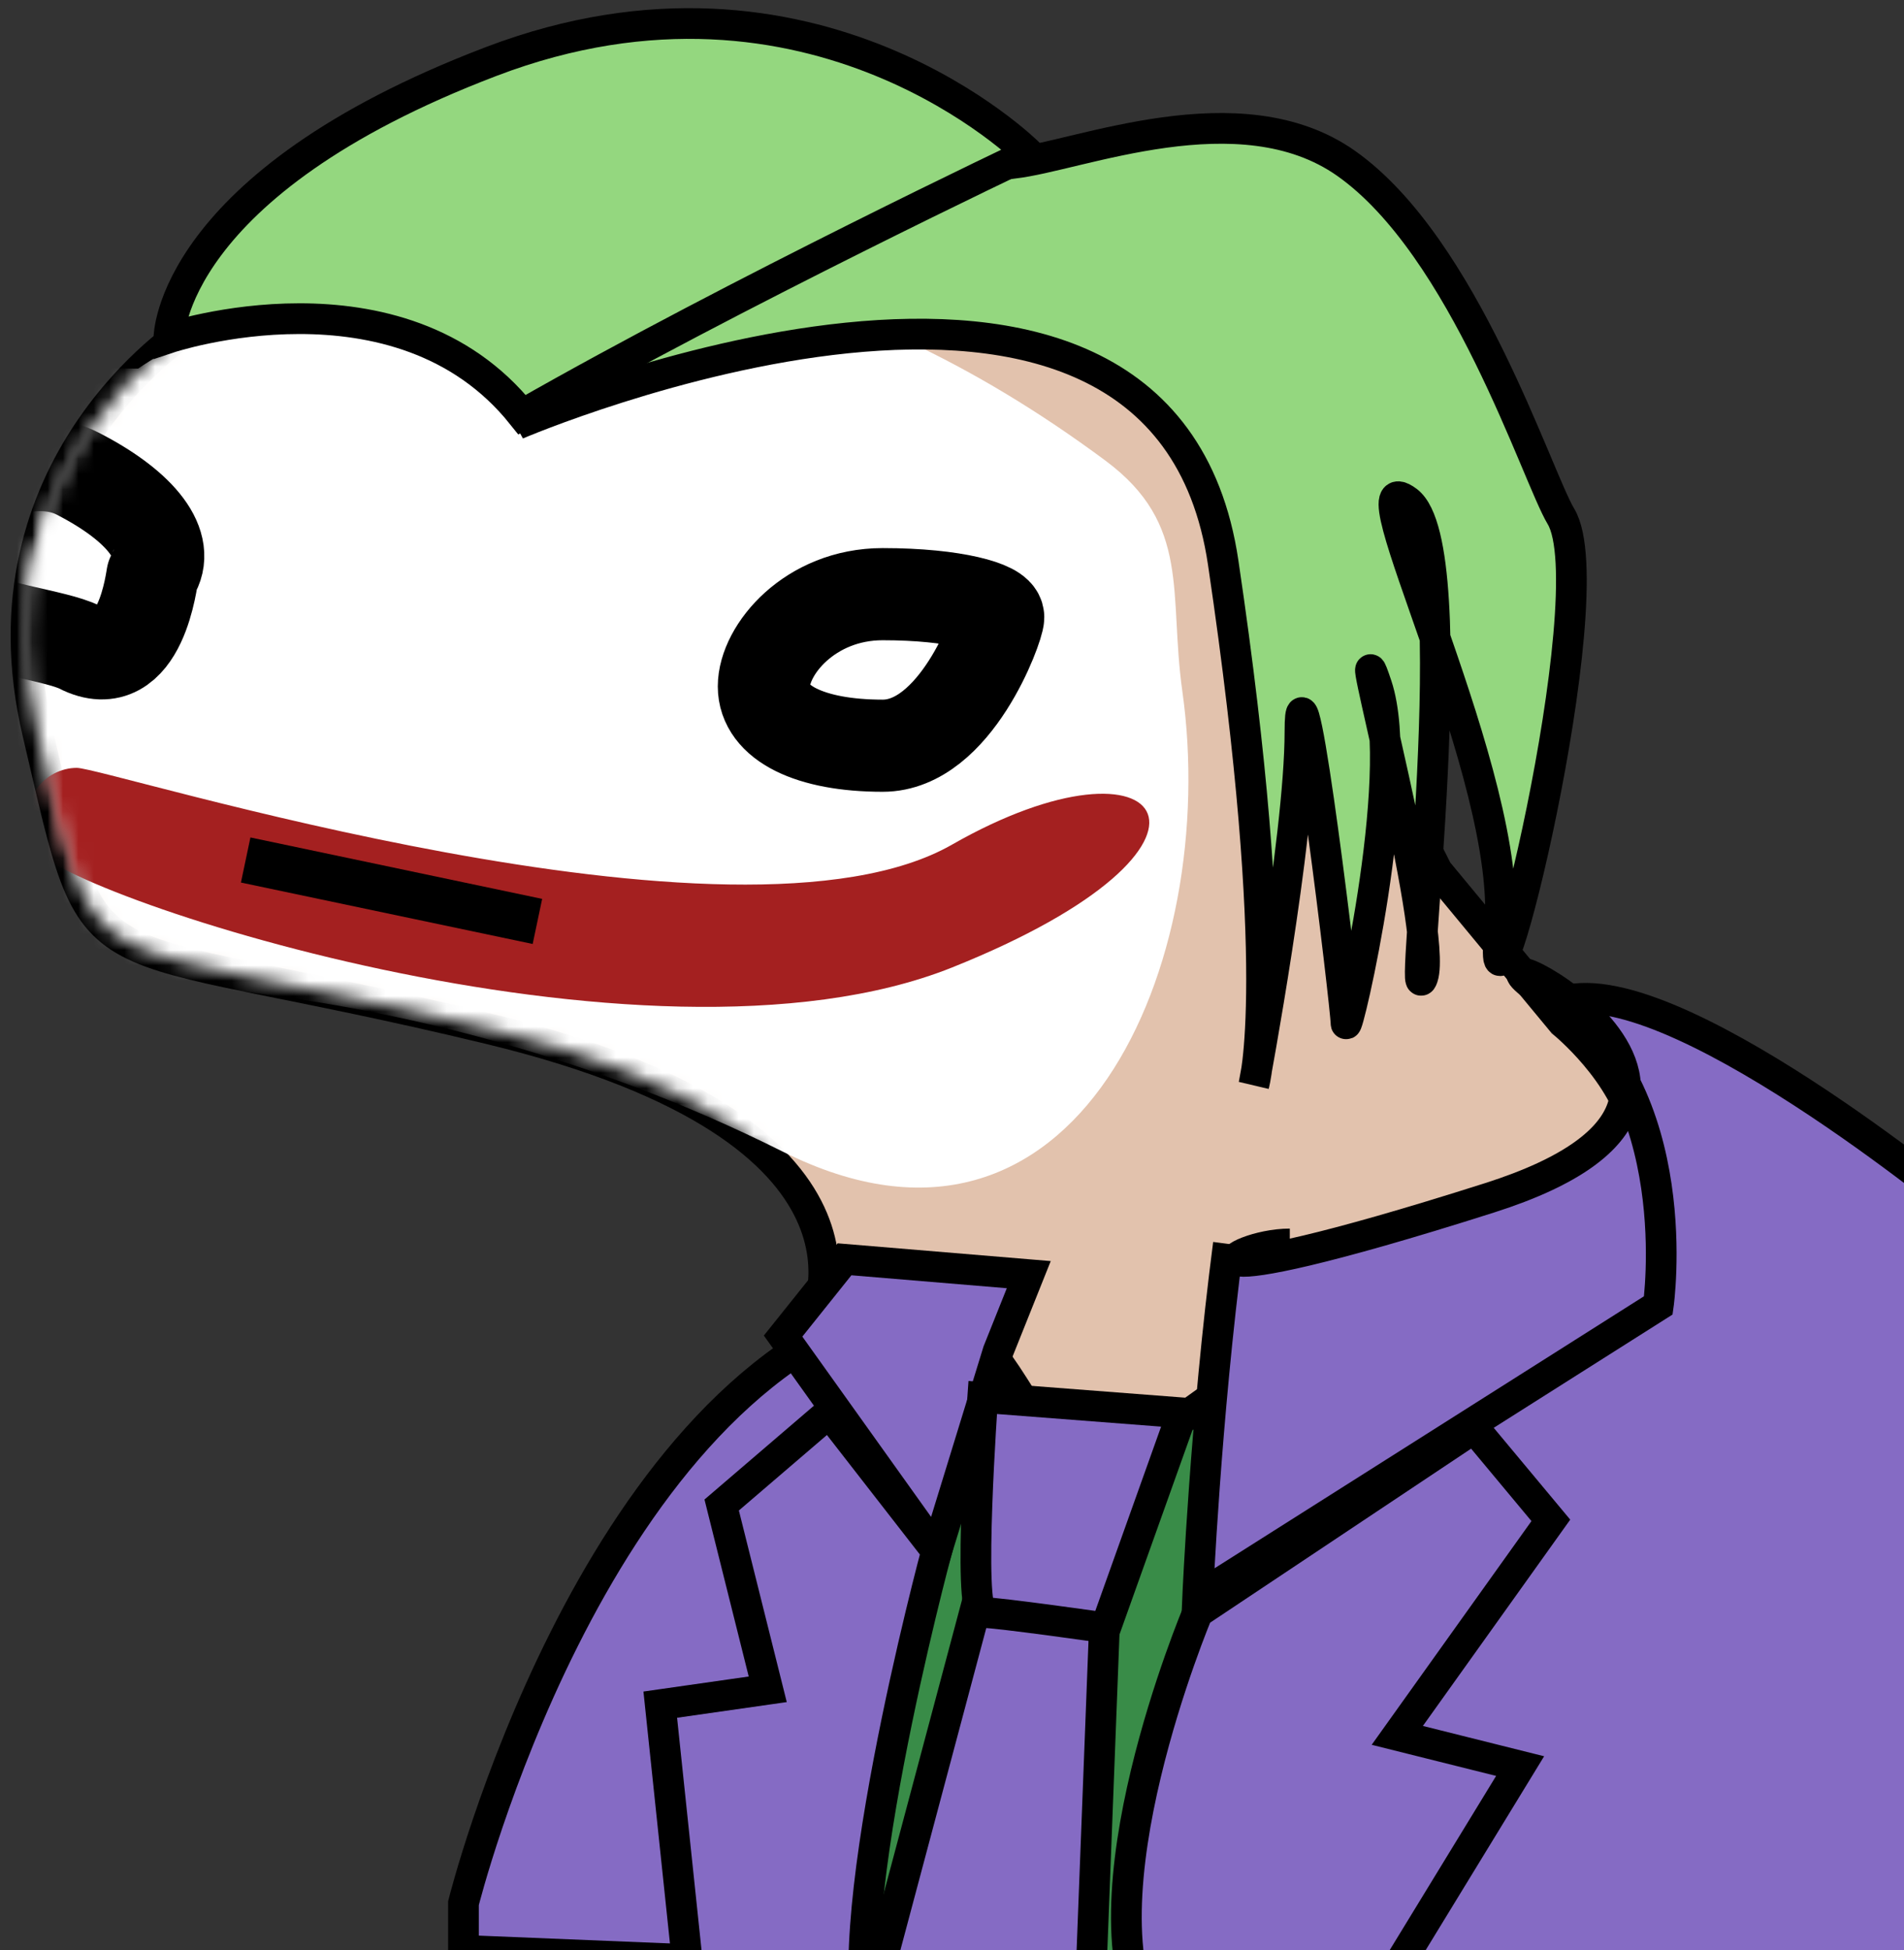
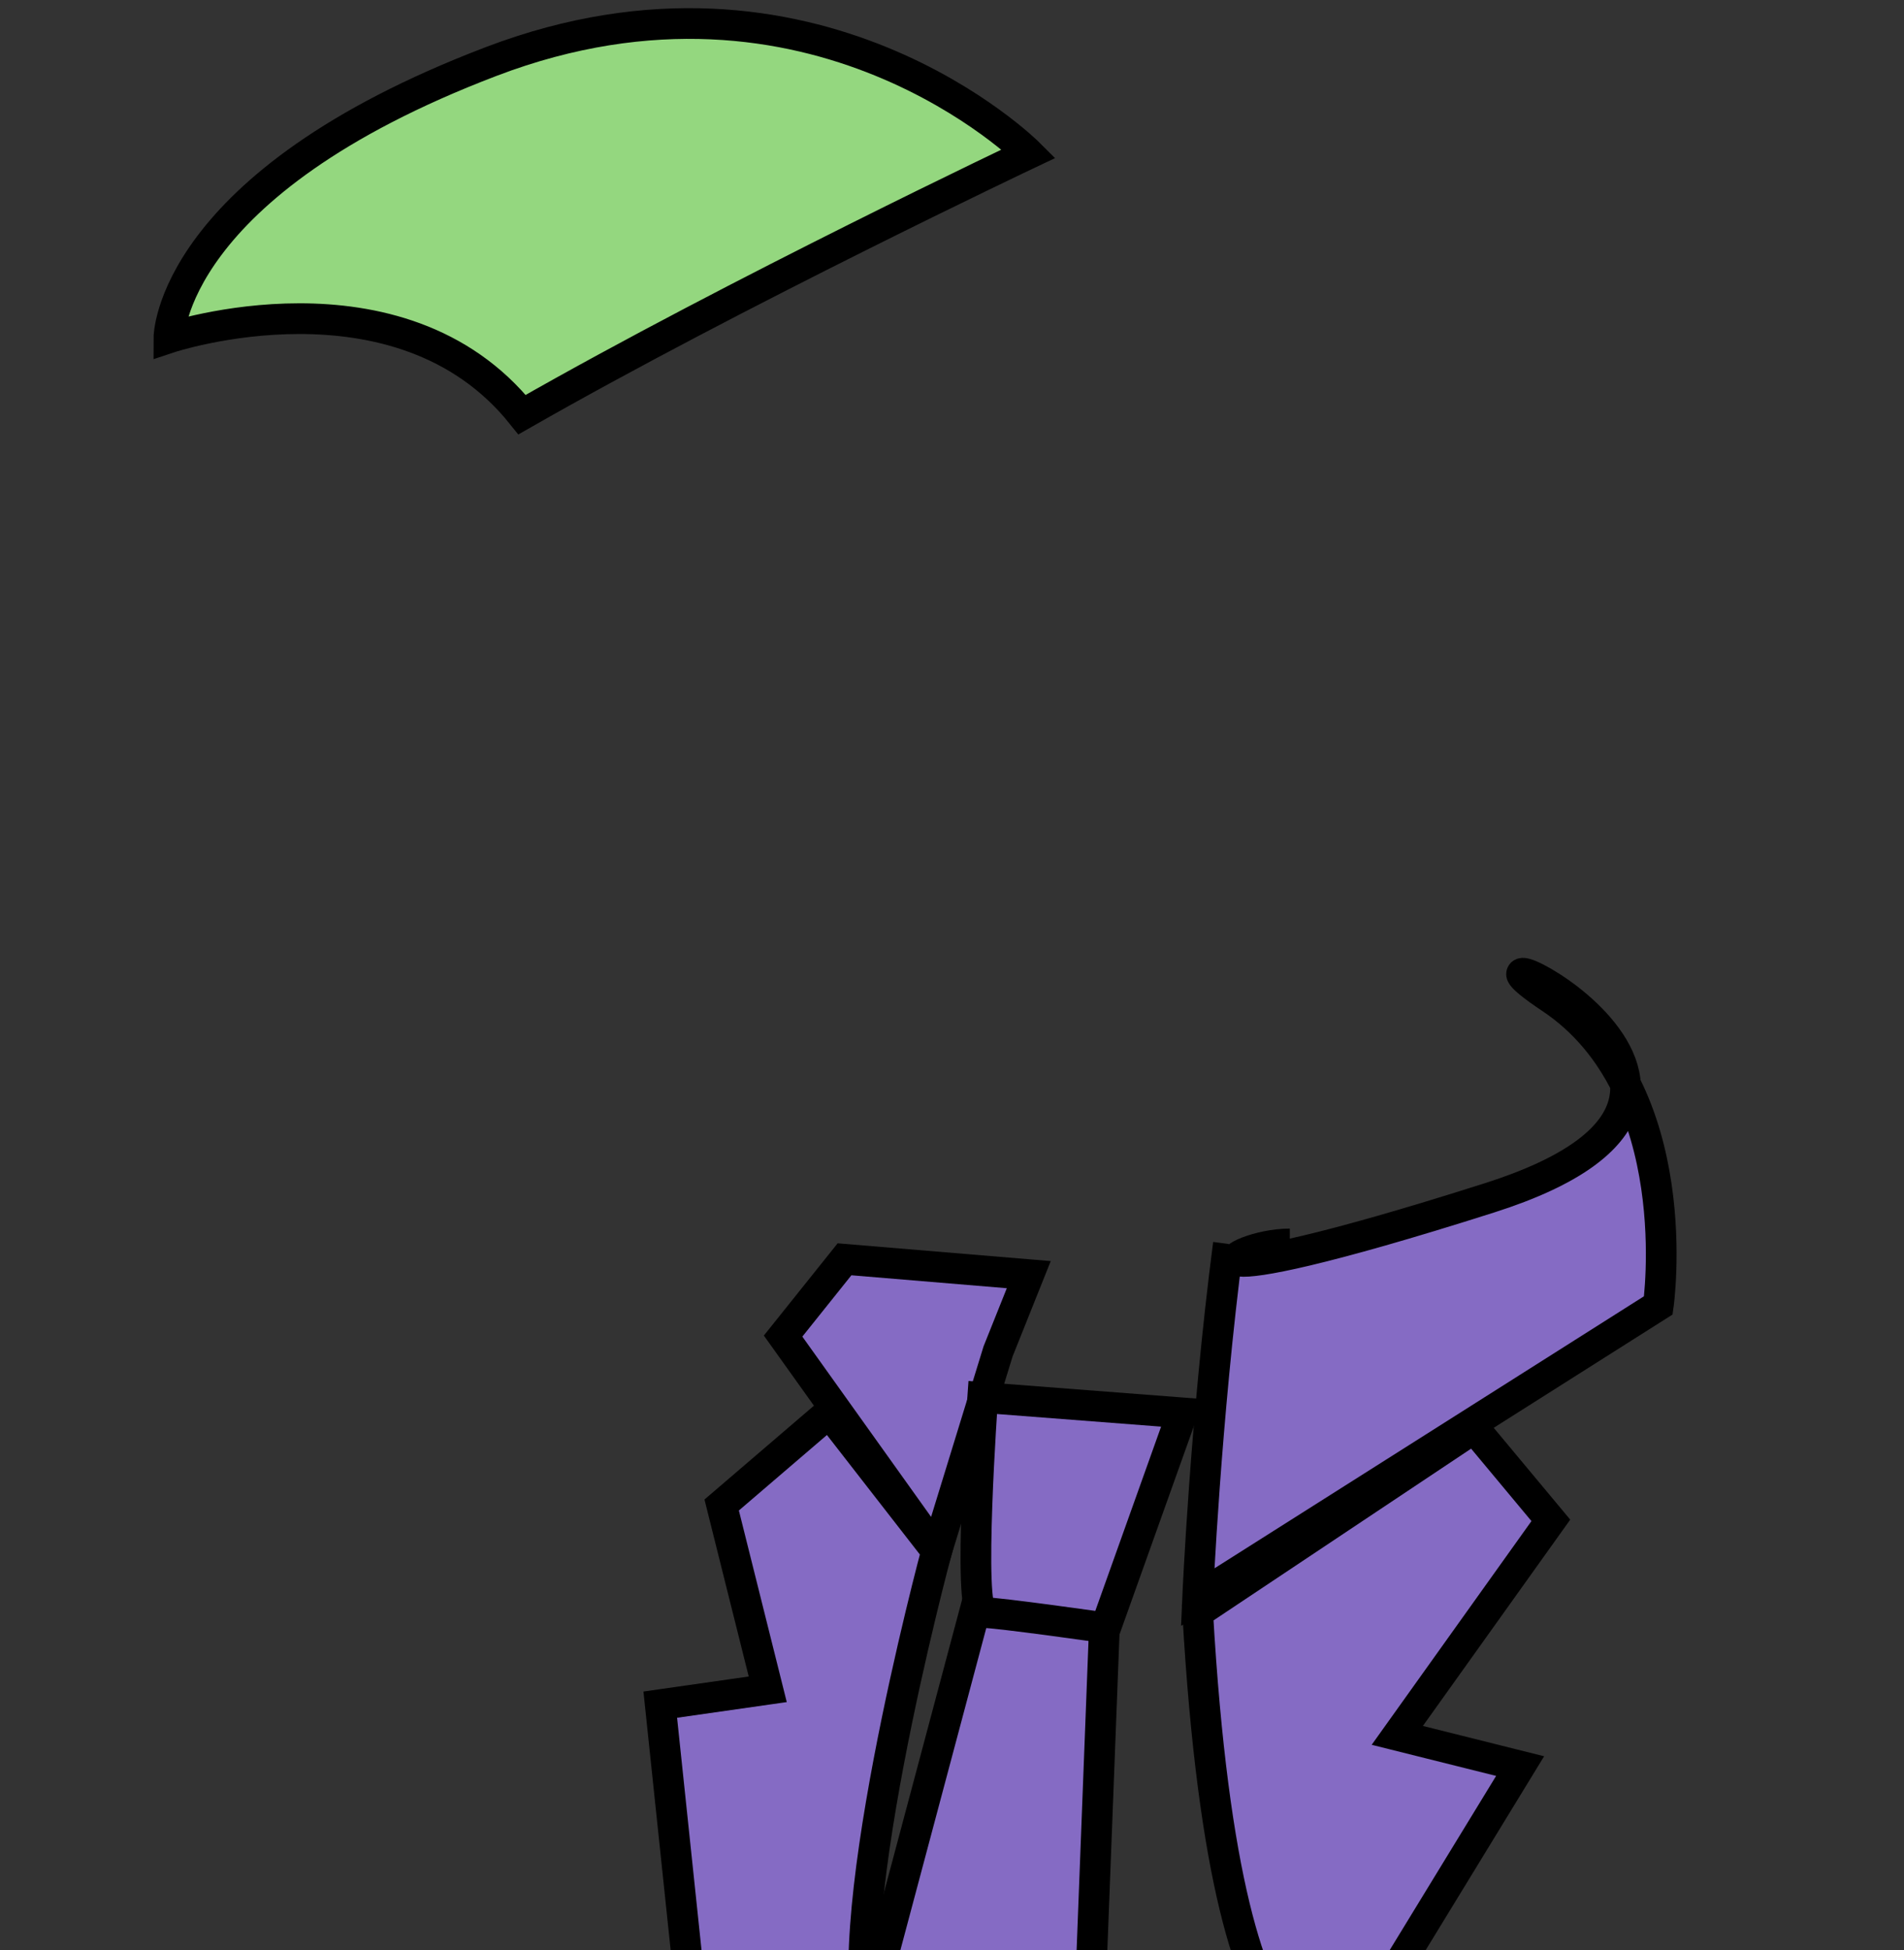
<svg xmlns="http://www.w3.org/2000/svg" xmlns:ns1="http://www.bohemiancoding.com/sketch/ns" xmlns:xlink="http://www.w3.org/1999/xlink" width="124px" height="127px" viewBox="0 0 124 127" version="1.1">
  <rect x="0" y="0" width="124" height="127" fill="#333333" stroke="none" />
  <title>jokur</title>
  <desc>Created with Sketch.</desc>
  <defs>
-     <path id="path-1" d="M0,59.067 C0,59.067 8.186,26.182 27.918,20.108 C47.649,14.034 64.483,2.983 71.368,0.419 C78.253,-2.145 97.816,14.034 97.816,14.034 L97.816,66.139 L0,62.139 L0,59.067 Z" />
-     <path id="path-3" d="M51.409,76.64 C51.409,76.64 57.83,64.297 30.312,57.647 C2.795,50.997 4.945,55.716 0.86,38.34 C-3.225,20.964 10.534,12.168 10.534,12.168 L26.443,2.3 C26.443,2.3 36.762,-1.132 53.315,0.584 C69.869,2.3 92.012,47.35 92.012,47.35 L100.181,57.218 C100.181,57.218 116.442,70.296 90.409,76.64 C90.252,76.679 82.117,78.744 80.409,79.64 C76.874,81.495 72.513,86.171 68.409,85.64 C66.283,85.366 63.454,77.817 61.409,77.64 C54.235,77.019 50.078,77.52 49.409,77.64" />
-   </defs>
+     </defs>
  <g id="Page-1" stroke="none" stroke-width="1" fill="none" fill-rule="evenodd" ns1:type="MSPage">
    <g id="emoji" ns1:type="MSArtboardGroup" transform="translate(-4, -1)">
      <g id="jokur" ns1:type="MSLayerGroup" transform="translate(5, -3)">
        <g id="Body" transform="translate(29.184, 68.861)">
          <mask id="mask-2" ns1:name="Mask" fill="white">
            <use xlink:href="#path-1" />
          </mask>
          <use id="Mask" stroke="#000000" stroke-width="2" fill="#856BC4" ns1:type="MSShapeGroup" xlink:href="#path-1" />
-           <path d="M32.816,22.139 L39.816,30.139 L52.816,24.139 L50.816,66.139 L18.816,73.139 L32.816,22.139 Z" id="Path-175" stroke="#979797" fill="#398C48" ns1:type="MSShapeGroup" mask="url(#mask-2)" />
        </g>
        <g id="Face" transform="translate(0.591, 13.36)">
          <mask id="mask-4" ns1:name="Mask" fill="white">
            <use xlink:href="#path-3" />
          </mask>
          <use id="Mask" stroke="#000000" stroke-width="2" fill="#E2C2AD" ns1:type="MSShapeGroup" xlink:href="#path-3" />
-           <path d="M7.409,14.64 C7.409,14.64 35.409,-5.36 70.409,20.64 C76.001,24.794 74.513,29.3 75.409,35.64 C77.908,53.342 68.552,75.212 49.409,65.64 C23.409,52.64 -0.591,54.64 -0.591,54.64 C-0.591,54.64 -3.591,12.64 -2.591,13.64 C-1.591,14.64 7.409,14.64 7.409,14.64 Z" id="Path-179" fill="#FFFFFF" ns1:type="MSShapeGroup" mask="url(#mask-4)" />
          <path d="M3.409,40.64 C5.409,40.64 46.409,53.64 60.409,45.64 C74.409,37.64 80.409,45.64 60.409,53.64 C40.409,61.64 1.409,48.64 0.409,45.64 C-0.591,42.64 1.409,40.64 3.409,40.64 Z" id="Path-55" fill="#A42020" ns1:type="MSShapeGroup" mask="url(#mask-4)" />
          <path d="M14.409,46.64 L33.409,50.64" id="Path" stroke="#000000" stroke-width="3" fill="#A42020" ns1:type="MSShapeGroup" mask="url(#mask-4)" />
          <path d="M55.895,39.198 C60.644,39.198 63.419,31.475 63.419,30.832 C63.419,30.188 60.644,29.33 55.895,29.33 C51.146,29.33 48.156,32.967 48.156,35.337 C48.156,37.706 51.146,39.198 55.895,39.198 Z" id="Oval-5" stroke="#000000" stroke-width="6" fill="#FFFFFF" ns1:type="MSShapeGroup" mask="url(#mask-4)" />
          <path d="M3.46,21.477 C-0.759,19.316 -7.194,24.153 -7.525,24.661 C-7.735,24.984 -7.731,28.047 -4.551,30.249 C-2.716,31.519 2.065,32.001 3.609,32.792 C7.628,34.851 8.293,28.138 8.351,28.049 C9.569,26.177 7.679,23.638 3.46,21.477 L3.46,21.477 Z" id="Oval-5-Copy" stroke="#000000" stroke-width="6" fill="#FFFFFF" ns1:type="MSShapeGroup" mask="url(#mask-4)" />
        </g>
        <path d="M79,85 C77.5,96.5 77,108 77,108 L107,89 C107,89 109,75 100,69 C91,63 118,75 96,82 C74,89 79,85 83,85" id="Path-131" stroke="#000000" stroke-width="2" fill="#856BC4" ns1:type="MSShapeGroup" />
        <path d="M64,92 L60,105 L50,91 L54,86 L66,87 L64,92 Z" id="Path-132" stroke="#000000" stroke-width="2" fill="#856BC4" ns1:type="MSShapeGroup" />
-         <path d="M77,109 C77,109 69,128 74,136 C79,144 87,137 87,137 L98,119 L90,117 L100,103 L95,97 L77,109 Z" id="Path-134" stroke="#000000" stroke-width="2" fill="#856BC4" ns1:type="MSShapeGroup" />
+         <path d="M77,109 C79,144 87,137 87,137 L98,119 L90,117 L100,103 L95,97 L77,109 Z" id="Path-134" stroke="#000000" stroke-width="2" fill="#856BC4" ns1:type="MSShapeGroup" />
        <path d="M60,105 C60,105 53,131 56,137 C59,143 44,134 44,134 L42,115 L49,114 L46,102 L53,96 L60,105 Z" id="Path-135" stroke="#000000" stroke-width="2" fill="#856BC4" ns1:type="MSShapeGroup" />
        <path d="M63,107 L55,137 L60,134 C60,134 66,137 66,135 C66,133 70,134 70,134 L71,108 L63,107 Z" id="Path-177" stroke="#000000" stroke-width="2" fill="#856BC4" ns1:type="MSShapeGroup" />
        <path d="M63,95 C63,95 62,109 63,109 C64,109 71,110 71,110 L76,96 L63,95 Z" id="Path-176" stroke="#000000" stroke-width="2" fill="#856BC4" ns1:type="MSShapeGroup" />
-         <path d="M32.661,31.632 C32.661,31.632 74.661,13.632 78.661,40.632 C82.661,67.632 80.661,74.632 80.661,74.632 C80.661,74.632 83.661,58.632 83.661,51.632 C83.661,44.632 86.661,69.632 86.661,70.632 C86.661,71.632 90.661,54.632 88.661,48.632 C86.661,42.632 92.661,64.632 91.661,67.632 C90.661,70.632 94.661,39.632 90.661,36.632 C86.661,33.632 97.661,54.632 96.661,64.632 C95.661,74.632 103.661,42.632 100.661,37.632 C99.078,34.993 94.388,20.072 86.661,14.632 C79.747,9.764 69.25,14.16 65,14.632 C56,15.632 32.661,31.632 32.661,31.632 Z" id="Path-180" stroke="#000000" stroke-width="2" fill="#94D77F" ns1:type="MSShapeGroup" />
        <path d="M33,31 C47,23 66,14 66,14 C66,14 52,-1.77635684e-15 31,8 C10,16 10,26 10,26 C10,26 25,21 33,31 Z" id="Path-181" stroke="#000000" stroke-width="2" fill="#94D77F" ns1:type="MSShapeGroup" />
      </g>
    </g>
  </g>
</svg>